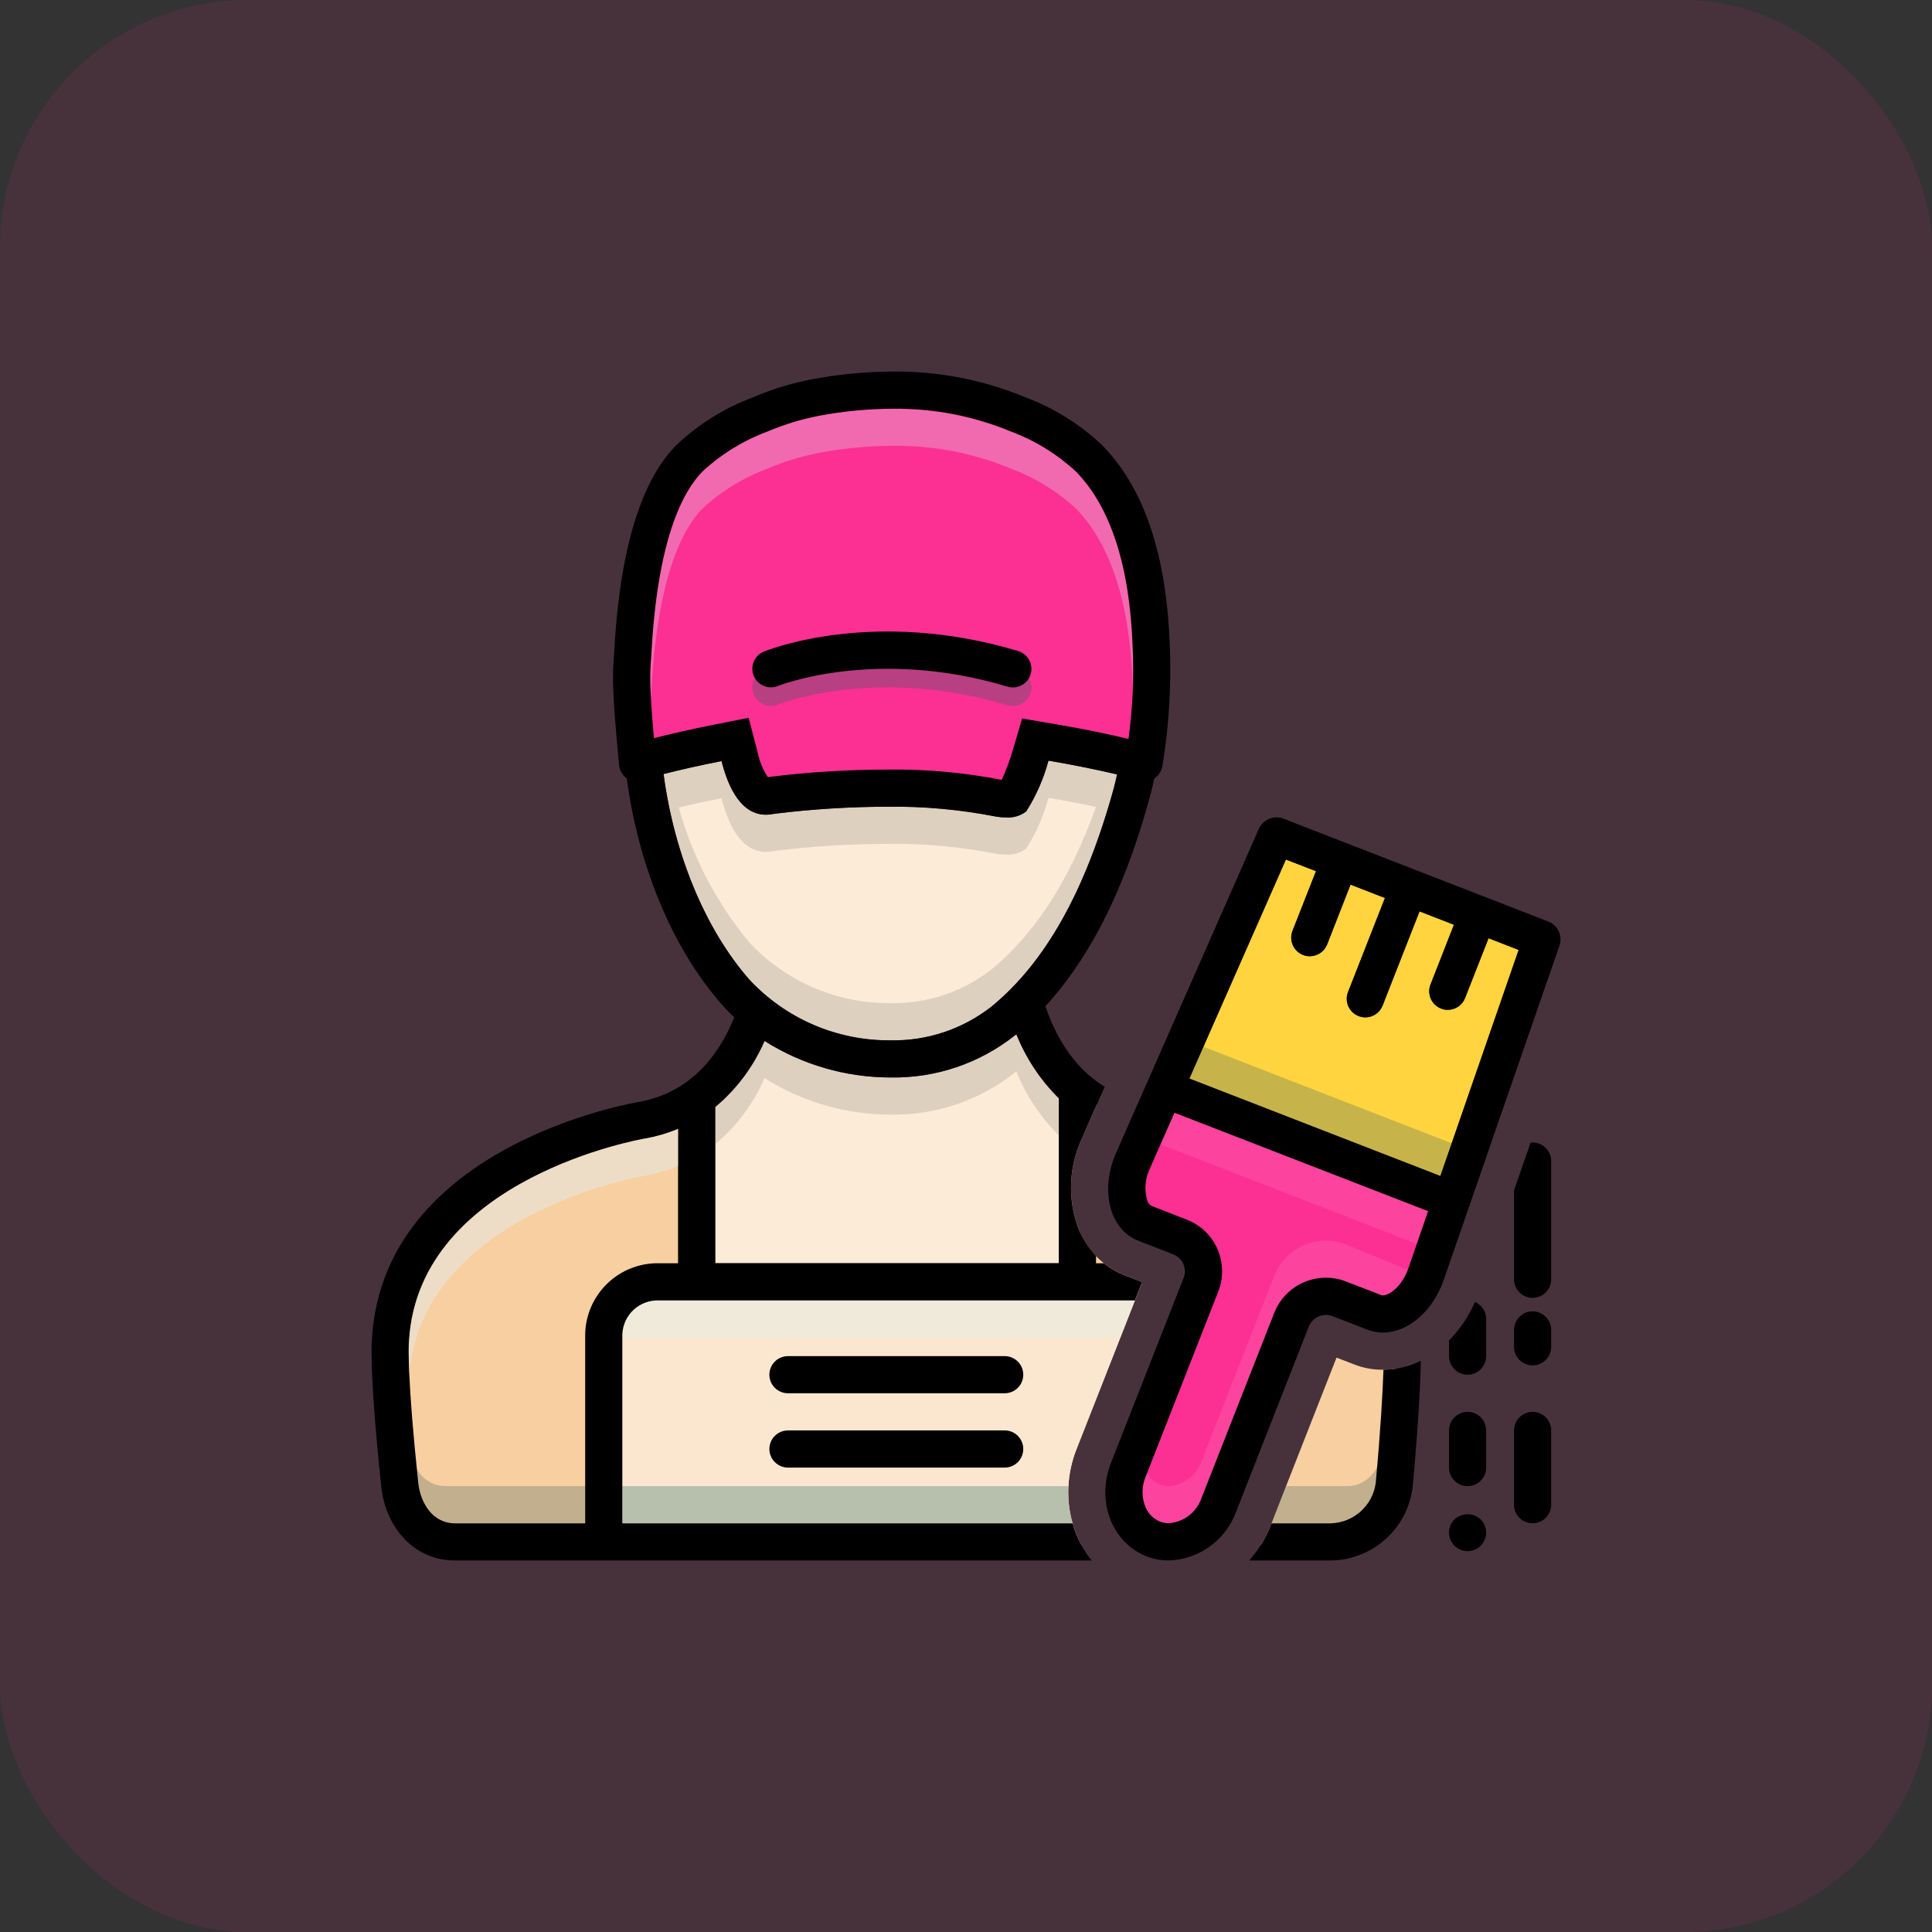
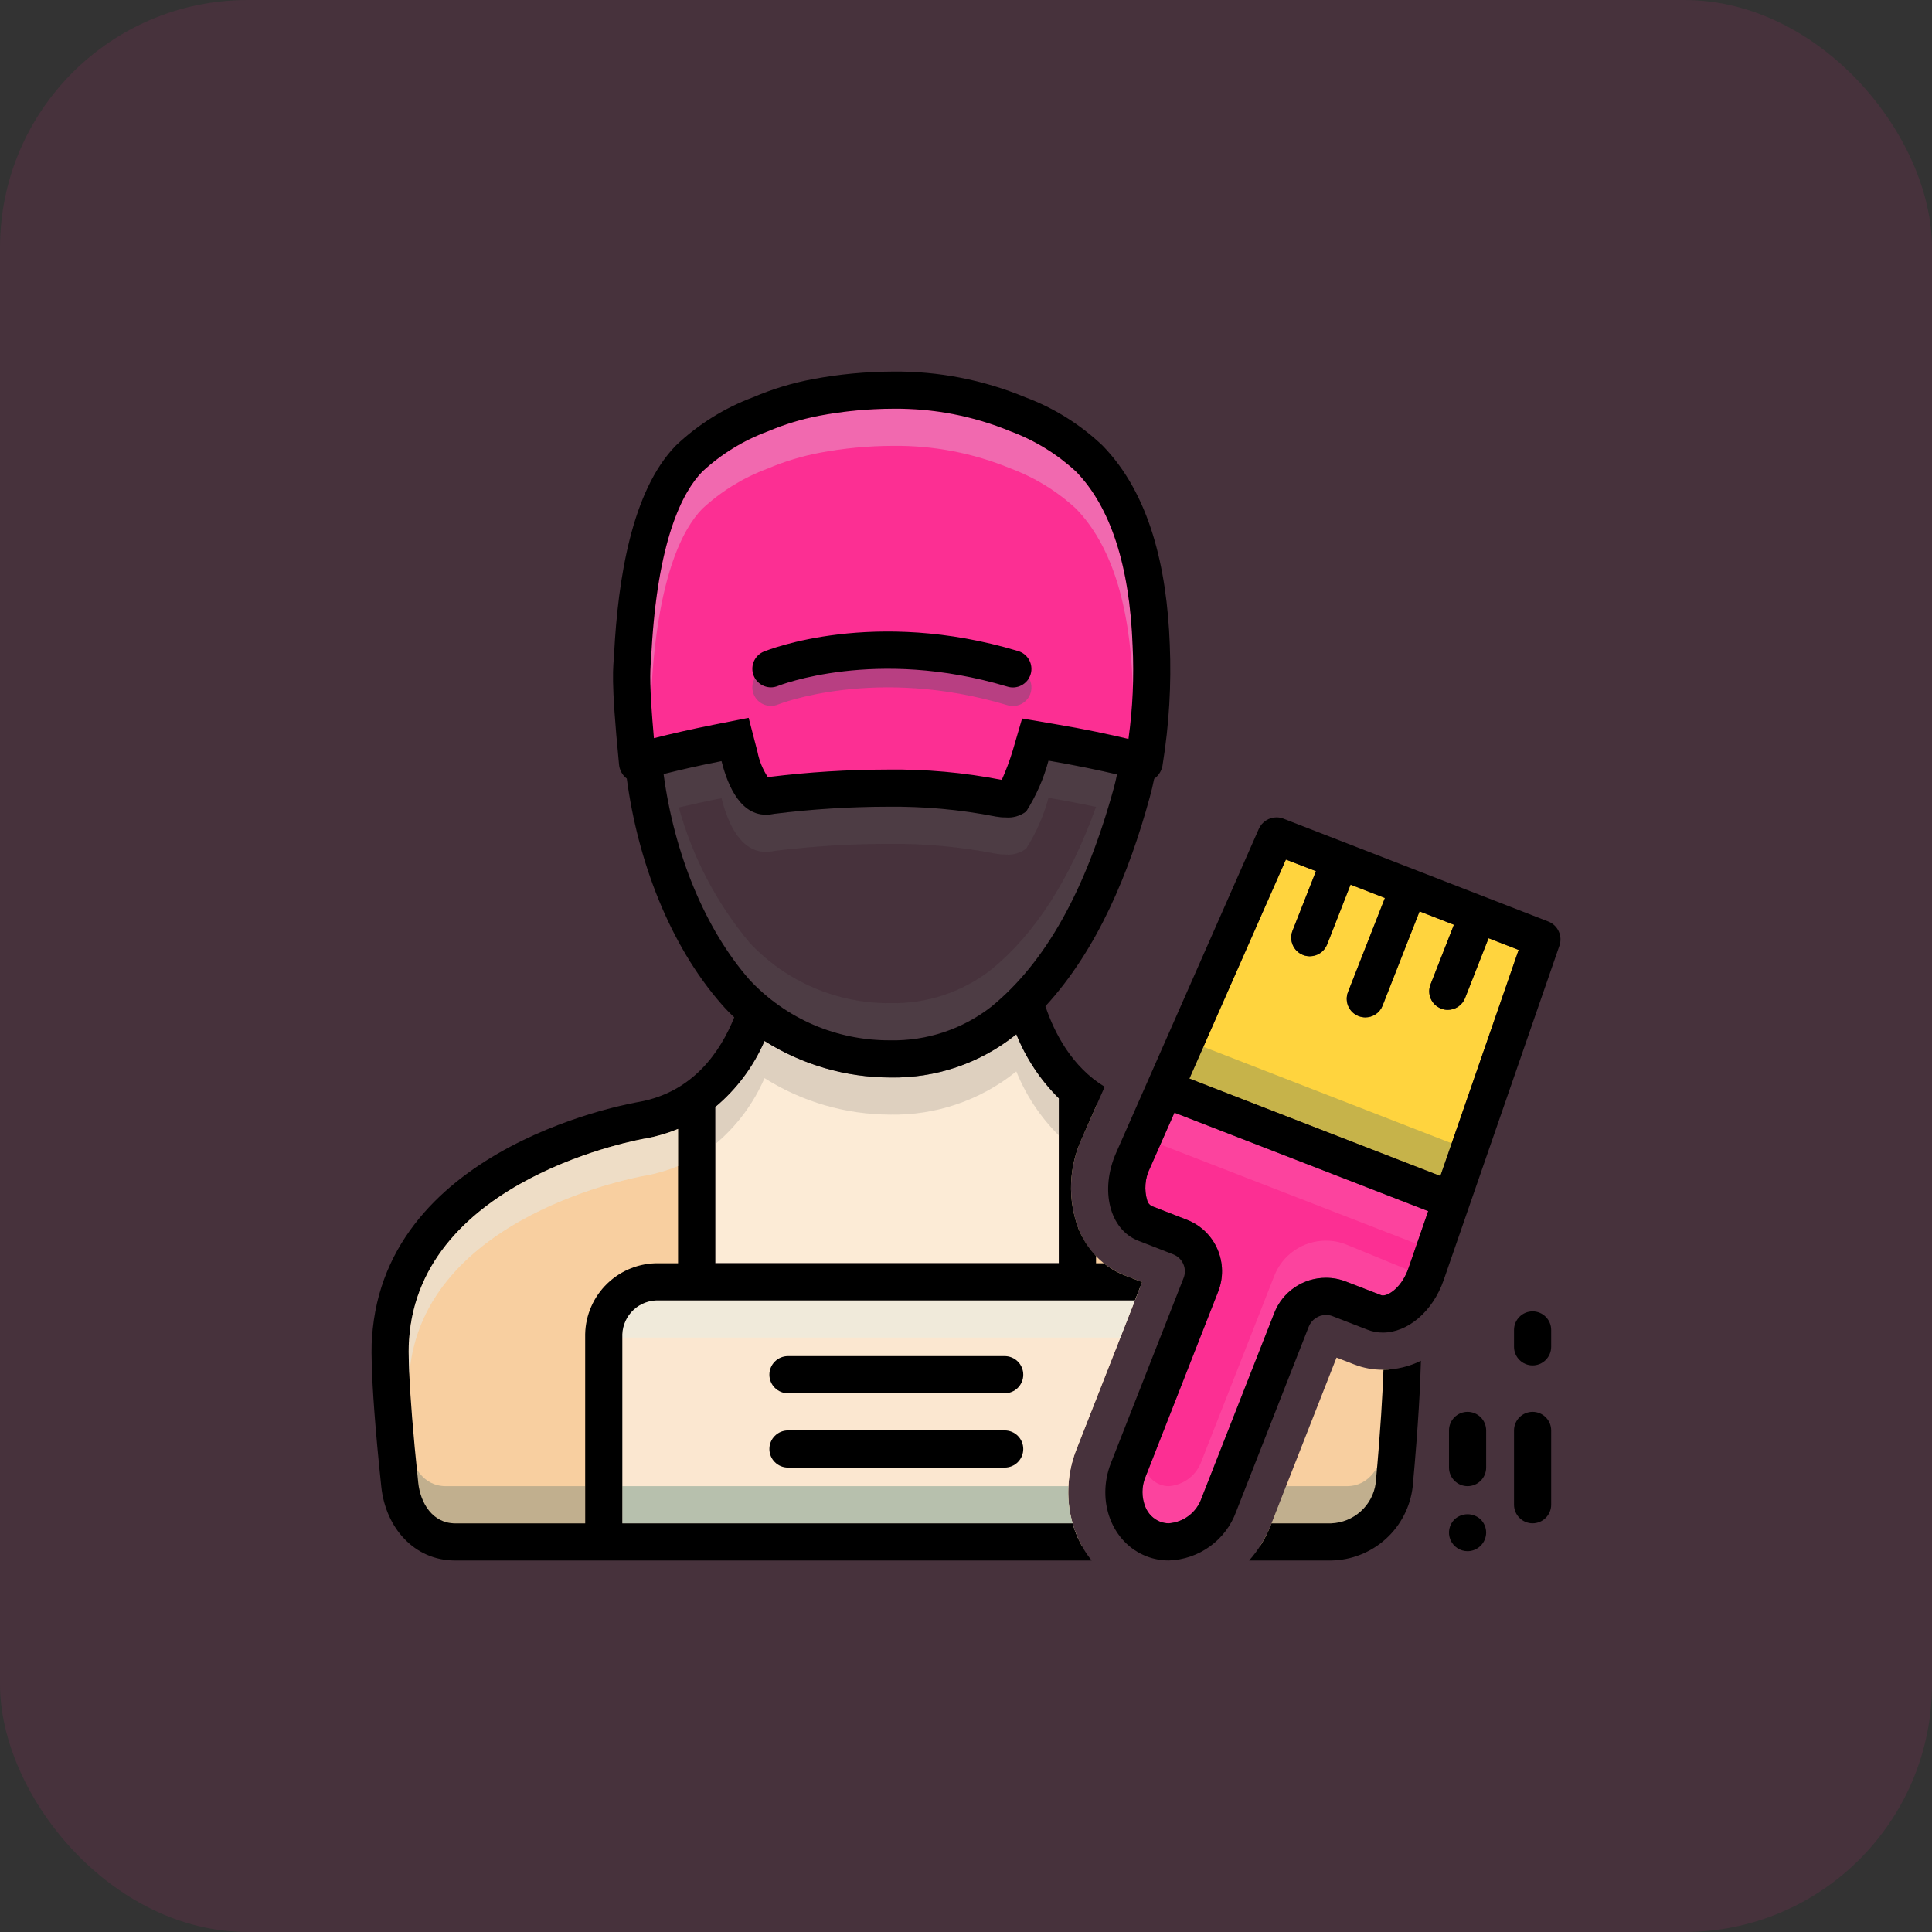
<svg xmlns="http://www.w3.org/2000/svg" width="78" height="78" viewBox="0 0 78 78" fill="none">
  <rect x="0" y="0" width="78" height="78" fill="#333333" stroke="none" />
  <rect opacity="0.1" width="78" height="78" rx="10" fill="#FC2F93" />
  <g clip-path="url(#clip0_634_3001)">
    <g clip-path="url(#clip1_634_3001)">
      <path d="M56.483 56.689C56.531 63.266 52.688 62.393 52.688 62.393C52.688 62.393 52.024 62.393 50.884 62.396C51.05 62.139 51.19 61.867 51.304 61.583L51.337 61.5L51.922 60L53.959 54.81L54.667 55.084C55.038 55.229 55.432 55.303 55.83 55.301C55.935 55.301 56.04 55.294 56.145 55.286L56.231 55.275C56.28 55.271 56.325 55.264 56.374 55.256C56.445 55.731 56.481 56.209 56.483 56.689ZM43.498 62.053C43.019 60.929 43.003 59.66 43.455 58.524L46.109 51.762L45.413 51.492C44.992 51.325 44.609 51.073 44.289 50.753C43.968 50.432 43.717 50.05 43.55 49.629C43.324 49.036 43.22 48.404 43.244 47.771C43.268 47.138 43.418 46.515 43.687 45.941L44.281 44.593C43.84 44.453 43.392 44.317 42.938 44.188L43.078 51.813H27.75L27.984 44.531C27.984 44.531 17.531 46.219 16.219 51.844C14.906 57.469 16.125 62.297 19.031 62.391C20.905 62.451 34.359 62.434 43.677 62.414C43.613 62.297 43.553 62.177 43.498 62.053Z" fill="#F8CFA0" />
      <path d="M46.072 51.859L45.821 52.501L45.233 54.001L43.455 58.523C43.27 58.995 43.162 59.494 43.136 60.001C43.106 60.507 43.163 61.014 43.305 61.501C43.355 61.689 43.421 61.873 43.5 62.052C43.512 62.081 43.526 62.11 43.541 62.138H24.48V53.157C24.48 52.986 24.514 52.817 24.579 52.66C24.645 52.502 24.741 52.359 24.862 52.238C24.983 52.118 25.126 52.022 25.284 51.957C25.442 51.892 25.611 51.859 25.781 51.859H46.072Z" fill="#FBE7D0" />
      <path d="M25.625 30.709L29.875 29.782L30.781 32.219C30.781 32.219 37.062 30.965 40.688 32.438L41.969 29.782L46.156 30.709C46.156 30.709 49.312 15.985 37.125 15.516C24.938 15.047 25.281 24.949 25.625 30.709Z" fill="#FC2F93" />
      <path opacity="0.3" d="M31.125 28.5C31.222 28.5 31.319 28.48 31.409 28.443C31.448 28.428 35.359 26.876 40.659 28.467C40.754 28.498 40.855 28.51 40.954 28.502C41.054 28.493 41.151 28.465 41.239 28.419C41.328 28.372 41.406 28.309 41.47 28.232C41.534 28.155 41.581 28.066 41.61 27.97C41.639 27.874 41.648 27.774 41.637 27.674C41.627 27.575 41.596 27.479 41.548 27.391C41.499 27.304 41.434 27.227 41.356 27.165C41.277 27.103 41.187 27.058 41.091 27.031C35.288 25.287 31.02 26.982 30.842 27.055C30.681 27.12 30.547 27.24 30.464 27.393C30.382 27.546 30.355 27.723 30.388 27.894C30.422 28.065 30.513 28.218 30.648 28.329C30.782 28.439 30.951 28.5 31.125 28.5Z" fill="#18665C" />
      <path d="M40.562 54.75H31.812C31.613 54.75 31.423 54.829 31.282 54.97C31.141 55.11 31.062 55.301 31.062 55.5C31.062 55.699 31.141 55.89 31.282 56.03C31.423 56.171 31.613 56.25 31.812 56.25H40.562C40.761 56.25 40.952 56.171 41.093 56.03C41.233 55.89 41.312 55.699 41.312 55.5C41.312 55.301 41.233 55.11 41.093 54.97C40.952 54.829 40.761 54.75 40.562 54.75ZM40.562 57.75H31.812C31.613 57.75 31.423 57.829 31.282 57.97C31.141 58.11 31.062 58.301 31.062 58.5C31.062 58.699 31.141 58.89 31.282 59.03C31.423 59.171 31.613 59.25 31.812 59.25H40.562C40.761 59.25 40.952 59.171 41.093 59.03C41.233 58.89 41.312 58.699 41.312 58.5C41.312 58.301 41.233 58.11 41.093 57.97C40.952 57.829 40.761 57.75 40.562 57.75ZM61.875 52.943C61.676 52.943 61.485 53.022 61.345 53.163C61.204 53.304 61.125 53.494 61.125 53.693V54.375C61.125 54.574 61.204 54.765 61.345 54.905C61.485 55.046 61.676 55.125 61.875 55.125C62.074 55.125 62.265 55.046 62.405 54.905C62.546 54.765 62.625 54.574 62.625 54.375V53.693C62.625 53.494 62.546 53.304 62.405 53.163C62.265 53.022 62.074 52.943 61.875 52.943ZM59.25 57C59.051 57 58.86 57.079 58.72 57.22C58.579 57.36 58.5 57.551 58.5 57.75V59.25C58.5 59.449 58.579 59.64 58.72 59.78C58.86 59.921 59.051 60 59.25 60C59.449 60 59.64 59.921 59.78 59.78C59.921 59.64 60 59.449 60 59.25V57.75C60 57.551 59.921 57.36 59.78 57.22C59.64 57.079 59.449 57 59.25 57ZM61.875 57C61.676 57 61.485 57.079 61.345 57.22C61.204 57.36 61.125 57.551 61.125 57.75V60.75C61.125 60.949 61.204 61.14 61.345 61.28C61.485 61.421 61.676 61.5 61.875 61.5C62.074 61.5 62.265 61.421 62.405 61.28C62.546 61.14 62.625 60.949 62.625 60.75V57.75C62.625 57.551 62.546 57.36 62.405 57.22C62.265 57.079 62.074 57 61.875 57ZM58.721 61.343C58.616 61.447 58.544 61.581 58.514 61.727C58.485 61.872 58.499 62.023 58.556 62.161C58.613 62.298 58.709 62.416 58.833 62.498C58.956 62.581 59.101 62.625 59.25 62.625C59.449 62.624 59.639 62.544 59.779 62.404C59.919 62.264 59.999 62.074 60 61.875C60 61.776 59.98 61.678 59.942 61.587C59.904 61.495 59.849 61.413 59.779 61.343C59.635 61.209 59.446 61.134 59.25 61.134C59.054 61.134 58.865 61.209 58.721 61.343Z" fill="black" />
      <path opacity="0.3" d="M43.305 61.5H25.125V60H43.136C43.106 60.506 43.163 61.014 43.305 61.5Z" fill="#18665C" />
      <path opacity="0.3" d="M45.821 52.5L45.233 54H25.125V52.5H45.821Z" fill="#D6F2F2" />
      <path opacity="0.3" d="M23.625 60V61.5H17.996C17.089 61.5 16.598 60.678 16.511 59.865C16.069 55.687 16.121 54.386 16.133 54.191L16.136 54.183L16.14 54.101C16.142 54.065 16.145 54.028 16.151 53.992C16.189 54.858 16.286 56.238 16.511 58.365C16.598 59.178 17.089 60 17.996 60H23.625ZM56.231 55.275C56.201 56.126 56.111 57.555 55.864 59.865C55.778 60.678 55.286 61.5 54.379 61.5H51.337L51.922 60H54.379C55.286 60 55.778 59.178 55.864 58.365C55.999 57.086 56.089 56.077 56.145 55.286L56.231 55.275Z" fill="#426666" />
      <path d="M42.75 44.343V51H28.875V44.692C29.738 43.971 30.42 43.058 30.866 42.026C32.387 42.987 34.149 43.498 35.947 43.5C37.772 43.533 39.551 42.932 40.98 41.797C40.999 41.786 41.014 41.767 41.032 41.756C41.422 42.727 42.007 43.607 42.75 44.343Z" fill="#FCEBD6" />
-       <path d="M45.097 31.264C45.06 31.448 45.019 31.628 44.97 31.808C43.83 35.952 42.218 38.843 40.028 40.639C38.865 41.549 37.424 42.03 35.947 42C34.883 42.009 33.827 41.796 32.849 41.376C31.87 40.956 30.99 40.337 30.262 39.559C28.462 37.508 27.218 34.463 26.79 31.249C27.435 31.088 28.238 30.9 29.13 30.728C29.306 31.41 29.76 32.892 30.922 32.892C31.037 32.891 31.152 32.879 31.264 32.854C32.774 32.667 34.294 32.572 35.816 32.569C37.29 32.55 38.761 32.683 40.208 32.967C40.334 32.99 40.462 33.001 40.59 33C40.89 33.028 41.19 32.943 41.43 32.76C41.833 32.127 42.136 31.435 42.33 30.709C43.432 30.896 44.37 31.095 45.097 31.264Z" fill="#FCEBD6" />
-       <path d="M61.875 46.125C61.847 46.126 61.82 46.129 61.792 46.133L61.125 48.061V51.648C61.125 51.847 61.204 52.038 61.345 52.178C61.485 52.319 61.676 52.398 61.875 52.398C62.074 52.398 62.265 52.319 62.405 52.178C62.546 52.038 62.625 51.847 62.625 51.648V46.875C62.625 46.676 62.546 46.485 62.405 46.345C62.265 46.204 62.074 46.125 61.875 46.125ZM59.548 52.563C59.299 53.142 58.944 53.669 58.5 54.118V54.75C58.5 54.949 58.579 55.14 58.72 55.28C58.86 55.421 59.051 55.5 59.25 55.5C59.449 55.5 59.64 55.421 59.78 55.28C59.921 55.14 60 54.949 60 54.75V53.25C60 53.104 59.957 52.961 59.877 52.839C59.797 52.717 59.683 52.621 59.548 52.563Z" fill="black" />
      <path d="M61.312 38.352L58.151 47.479L48.019 43.546L51.915 34.703L53.13 35.172L52.181 37.583C52.109 37.768 52.114 37.974 52.193 38.156C52.272 38.338 52.42 38.481 52.605 38.554C52.692 38.59 52.785 38.608 52.879 38.607C53.03 38.607 53.178 38.562 53.303 38.477C53.428 38.392 53.524 38.271 53.58 38.131L54.525 35.716L55.913 36.256L54.424 40.051C54.388 40.142 54.37 40.24 54.372 40.338C54.374 40.437 54.395 40.534 54.434 40.624C54.474 40.714 54.53 40.796 54.601 40.864C54.672 40.932 54.756 40.986 54.847 41.022C54.935 41.056 55.028 41.073 55.121 41.074C55.272 41.075 55.419 41.03 55.544 40.945C55.669 40.86 55.764 40.739 55.819 40.598L57.311 36.796L58.699 37.336L57.754 39.747C57.718 39.839 57.7 39.936 57.702 40.035C57.704 40.133 57.725 40.23 57.764 40.32C57.803 40.411 57.86 40.492 57.931 40.56C58.002 40.629 58.086 40.682 58.178 40.718C58.264 40.754 58.357 40.771 58.451 40.771C58.602 40.771 58.749 40.725 58.874 40.64C58.998 40.555 59.094 40.435 59.149 40.294L60.097 37.879L61.312 38.352Z" fill="#FFD43E" />
      <path d="M57.66 48.897L56.869 51.188C56.606 51.949 56.093 52.302 55.83 52.302C55.803 52.302 55.776 52.297 55.751 52.287L55.414 52.156L54.337 51.739C54.081 51.639 53.807 51.588 53.531 51.589C53.079 51.588 52.638 51.724 52.265 51.979C51.892 52.234 51.605 52.597 51.443 53.018L48.51 60.484C48.413 60.764 48.237 61.009 48.002 61.19C47.767 61.371 47.485 61.479 47.19 61.501C47.067 61.501 46.945 61.478 46.83 61.433C46.699 61.38 46.579 61.3 46.478 61.2C46.378 61.099 46.299 60.98 46.245 60.848C46.165 60.654 46.124 60.445 46.124 60.235C46.125 60.024 46.167 59.816 46.249 59.622L49.178 52.152C49.287 51.877 49.341 51.583 49.336 51.286C49.33 50.99 49.267 50.698 49.148 50.427C49.031 50.158 48.861 49.915 48.65 49.712C48.438 49.509 48.188 49.351 47.914 49.246L46.5 48.694C46.457 48.673 46.419 48.643 46.388 48.606C46.357 48.569 46.334 48.527 46.32 48.481C46.184 48.039 46.225 47.562 46.432 47.149L47.415 44.922L57.66 48.897Z" fill="#FC2F93" />
      <path opacity="0.3" d="M45.739 27.829L45.727 27.574C45.608 24.341 44.839 21.971 43.44 20.535C42.675 19.829 41.779 19.279 40.804 18.915C39.296 18.291 37.677 17.98 36.045 18C35.052 18.003 34.062 18.097 33.086 18.281C32.367 18.418 31.664 18.632 30.99 18.919C30.015 19.281 29.121 19.83 28.358 20.535C27.547 21.364 26.535 23.321 26.295 27.934C26.288 28.024 26.284 28.11 26.276 28.196C26.241 27.704 26.241 27.211 26.276 26.719C26.284 26.625 26.288 26.531 26.295 26.434C26.535 21.821 27.547 19.864 28.358 19.035C29.121 18.33 30.015 17.781 30.99 17.419C31.664 17.132 32.367 16.918 33.086 16.781C33.825 16.643 34.571 16.556 35.321 16.519C35.441 16.511 35.565 16.508 35.685 16.504C35.805 16.5 35.925 16.5 36.045 16.5C36.263 16.5 36.476 16.504 36.69 16.515C38.104 16.566 39.498 16.871 40.804 17.415C41.779 17.779 42.675 18.329 43.44 19.035C44.839 20.471 45.608 22.841 45.727 26.074C45.754 26.767 45.754 27.319 45.739 27.829Z" fill="#D6F2F2" />
      <path opacity="0.2" d="M44.715 31.178C43.924 31.001 43.129 30.845 42.33 30.709C42.136 31.435 41.833 32.127 41.43 32.76C41.19 32.943 40.89 33.028 40.59 33C40.462 33.001 40.334 32.99 40.208 32.967C39.331 32.785 38.442 32.669 37.549 32.618C37.2 32.595 36.84 32.584 36.472 32.577C36.259 32.573 36.038 32.569 35.816 32.569C35.34 32.569 34.875 32.58 34.44 32.595C34.204 32.603 33.975 32.614 33.754 32.629C32.288 32.715 31.264 32.854 31.264 32.854C31.152 32.879 31.037 32.891 30.922 32.892C29.76 32.892 29.306 31.41 29.13 30.728C28.238 30.9 27.435 31.088 26.79 31.249C26.819 31.468 26.853 31.687 26.89 31.904C26.901 31.974 26.915 32.043 26.927 32.112C27.448 35.003 28.625 37.692 30.262 39.559C31.633 41.032 33.529 41.905 35.539 41.989C37.149 42.098 38.744 41.618 40.028 40.639C42.218 38.843 43.83 35.952 44.97 31.808C45.019 31.628 45.06 31.448 45.097 31.264C44.977 31.238 44.85 31.208 44.715 31.178ZM40.028 39.139C38.865 40.049 37.424 40.53 35.947 40.5C34.883 40.509 33.827 40.296 32.849 39.876C31.87 39.456 30.99 38.837 30.262 38.059C28.932 36.464 27.958 34.603 27.405 32.6C27.922 32.477 28.501 32.349 29.13 32.228C29.306 32.91 29.76 34.392 30.922 34.392C31.037 34.391 31.152 34.379 31.264 34.354C32.774 34.167 34.294 34.072 35.816 34.069C37.29 34.05 38.761 34.183 40.208 34.467C40.334 34.49 40.462 34.501 40.59 34.5C40.89 34.528 41.19 34.443 41.43 34.26C41.833 33.627 42.136 32.935 42.33 32.209C43.045 32.332 43.688 32.456 44.251 32.577C43.184 35.53 41.792 37.69 40.028 39.139Z" fill="#676868" />
      <path d="M55.541 59.878C55.48 60.317 55.267 60.721 54.937 61.017C54.608 61.314 54.184 61.486 53.741 61.501H51.335L51.303 61.583C51.098 62.103 50.802 62.584 50.43 63.001H53.741C54.559 62.988 55.344 62.678 55.951 62.128C56.557 61.579 56.942 60.828 57.035 60.015C57.27 57.453 57.345 55.841 57.366 54.938C56.896 55.171 56.379 55.295 55.854 55.301C55.822 56.223 55.742 57.699 55.541 59.878ZM47.227 26.022C47.111 22.913 46.417 19.943 44.513 17.989C43.616 17.137 42.556 16.473 41.396 16.04C39.701 15.335 37.881 14.981 36.045 15.001C34.959 15.005 33.876 15.108 32.809 15.308C31.982 15.463 31.175 15.709 30.401 16.04C29.242 16.473 28.182 17.137 27.285 17.989C25.492 19.827 24.949 23.427 24.795 26.356C24.761 27.012 24.645 27.308 24.99 30.841C24.997 30.956 25.029 31.069 25.083 31.171C25.137 31.274 25.213 31.363 25.305 31.433C25.747 34.741 27.023 38.138 29.134 40.546C29.294 40.73 29.464 40.905 29.644 41.071C29.089 42.455 27.983 44.093 25.796 44.487C25.796 44.487 15.521 46.141 15.019 54.008C15.019 54.008 14.873 55.118 15.394 60.023C15.566 61.669 16.718 63.001 18.371 63.001H44.074C43.84 62.712 43.647 62.393 43.5 62.052C43.422 61.873 43.356 61.689 43.305 61.501H25.125V53.866C25.141 53.489 25.305 53.134 25.582 52.878C25.859 52.623 26.226 52.487 26.602 52.501H45.773C45.788 52.501 45.803 52.505 45.818 52.505L46.11 51.762L45.413 51.492C45.106 51.373 44.821 51.207 44.565 51.001H44.25V50.708C43.953 50.394 43.715 50.028 43.549 49.628C43.323 49.036 43.219 48.404 43.243 47.771C43.267 47.138 43.418 46.516 43.688 45.942L44.25 44.663L44.599 43.876C43.271 43.066 42.57 41.705 42.206 40.624C44.329 38.311 45.589 35.217 46.414 32.206C46.485 31.954 46.545 31.696 46.597 31.441C46.695 31.372 46.776 31.283 46.835 31.18C46.895 31.078 46.931 30.963 46.943 30.845C47.2 29.251 47.295 27.635 47.227 26.022ZM27.375 51.001H26.602C25.828 50.986 25.079 51.28 24.521 51.817C23.963 52.354 23.64 53.091 23.625 53.866V61.501H18.371C17.464 61.501 16.973 60.679 16.886 59.866C16.444 55.688 16.496 54.387 16.508 54.192L16.511 54.184L16.515 54.102C16.935 47.539 25.946 45.983 26.032 45.968L26.047 45.965H26.062C26.512 45.883 26.952 45.753 27.375 45.578V51.001ZM42.75 44.344V51.001H28.875V44.693C29.738 43.973 30.42 43.059 30.866 42.027C32.387 42.988 34.149 43.499 35.947 43.501C37.772 43.535 39.551 42.933 40.98 41.798C40.999 41.787 41.014 41.768 41.032 41.757C41.422 42.728 42.007 43.608 42.75 44.344ZM44.97 31.808C43.83 35.952 42.218 38.843 40.028 40.639C38.865 41.55 37.424 42.031 35.947 42.001C34.883 42.009 33.828 41.797 32.849 41.377C31.87 40.956 30.99 40.338 30.262 39.559C28.462 37.508 27.218 34.463 26.79 31.25C27.435 31.088 28.238 30.901 29.13 30.728C29.306 31.411 29.76 32.892 30.922 32.892C31.037 32.892 31.152 32.879 31.264 32.855C32.774 32.667 34.294 32.572 35.816 32.569C37.29 32.55 38.761 32.683 40.208 32.967C40.334 32.99 40.462 33.002 40.59 33.001C40.89 33.029 41.19 32.943 41.43 32.761C41.833 32.127 42.137 31.435 42.33 30.709C43.432 30.897 44.37 31.096 45.097 31.265C45.06 31.448 45.019 31.628 44.97 31.808ZM45.559 29.832C44.812 29.656 43.796 29.434 42.581 29.232L41.265 29.007L40.89 30.29C40.768 30.698 40.618 31.097 40.444 31.486C38.92 31.187 37.369 31.048 35.816 31.07C34.227 31.072 32.639 31.171 31.061 31.366L31.001 31.377C30.795 31.066 30.652 30.716 30.581 30.349L30.225 28.981L28.837 29.255C27.892 29.442 27.052 29.637 26.4 29.802C26.209 27.634 26.246 27.132 26.276 26.72C26.284 26.626 26.288 26.532 26.295 26.434C26.535 21.822 27.547 19.864 28.358 19.036C29.121 18.33 30.015 17.781 30.99 17.419C31.664 17.133 32.367 16.919 33.086 16.782C34.062 16.598 35.052 16.504 36.045 16.501C37.677 16.481 39.296 16.792 40.804 17.416C41.779 17.779 42.675 18.33 43.44 19.036C44.839 20.472 45.608 22.842 45.727 26.075C45.789 27.329 45.732 28.587 45.559 29.832Z" fill="black" />
      <path opacity="0.2" d="M42.75 44.343V45.843C42.007 45.107 41.422 44.227 41.032 43.256C41.014 43.267 40.999 43.286 40.98 43.297C39.551 44.432 37.772 45.033 35.947 45C34.149 44.998 32.387 44.487 30.866 43.526C30.42 44.558 29.738 45.471 28.875 46.192V44.692C29.738 43.971 30.42 43.058 30.866 42.026C32.269 42.913 33.88 43.418 35.539 43.488C35.788 43.502 36.039 43.504 36.289 43.492C36.367 43.488 36.45 43.485 36.529 43.477C38.153 43.401 39.711 42.813 40.98 41.797C40.999 41.786 41.014 41.767 41.032 41.756C41.422 42.727 42.007 43.607 42.75 44.343Z" fill="#676868" />
      <path opacity="0.5" d="M27.375 45.578V47.078C26.952 47.253 26.512 47.382 26.062 47.464H26.047L26.032 47.468C25.946 47.483 17.036 49.021 16.526 55.493C16.485 54.649 16.504 54.289 16.508 54.192L16.511 54.184L16.515 54.102C16.935 47.539 25.946 45.983 26.032 45.968L26.047 45.964H26.062C26.512 45.882 26.952 45.753 27.375 45.578Z" fill="#E4EDED" />
      <path opacity="0.1" d="M57.66 48.897L57.203 50.221L46.849 46.204L47.415 44.922L57.66 48.897ZM57.105 51.376C56.777 52.161 56.313 52.522 56.039 52.563C56.02 52.567 55.324 52.398 55.324 52.398L54.293 51.973C54.035 51.915 53.769 51.907 53.508 51.95C52.581 51.95 52.021 52.263 51.679 53.133L48.82 60.751C48.599 61.313 47.807 61.698 47.297 61.747C47.263 61.75 47.043 61.692 47.01 61.688C46.912 61.661 46.818 61.624 46.728 61.577C46.428 61.427 46.188 61.179 46.049 60.874C45.906 60.414 45.928 59.919 46.109 59.473L46.309 59.472C46.423 59.682 46.607 59.846 46.83 59.933C46.945 59.978 47.067 60.001 47.19 60.001C47.485 59.979 47.767 59.871 48.002 59.69C48.237 59.509 48.413 59.264 48.51 58.984L51.443 51.518C51.605 51.097 51.892 50.734 52.265 50.479C52.638 50.224 53.079 50.088 53.531 50.089C53.807 50.088 54.081 50.139 54.337 50.239L57.105 51.376Z" fill="white" />
      <path opacity="0.3" d="M58.609 46.158L58.151 47.478L48.019 43.544L48.585 42.262L58.609 46.158Z" fill="#426666" />
      <path d="M62.516 37.207L51.806 33.048C51.72 33.015 51.629 32.999 51.536 32.999C51.384 32.999 51.236 33.044 51.108 33.127C50.981 33.21 50.881 33.329 50.82 33.468L45.06 46.544C44.396 48.056 44.797 49.642 45.956 50.092L47.37 50.643C47.46 50.679 47.543 50.732 47.612 50.799C47.682 50.867 47.738 50.948 47.776 51.037C47.815 51.126 47.835 51.222 47.836 51.319C47.837 51.416 47.819 51.513 47.782 51.603L44.85 59.069C44.25 60.607 44.891 62.287 46.286 62.831C46.574 62.943 46.881 63 47.19 62.999C47.787 62.98 48.364 62.782 48.848 62.432C49.332 62.082 49.7 61.595 49.905 61.034L52.837 53.564C52.892 53.424 52.987 53.304 53.111 53.219C53.235 53.134 53.381 53.089 53.531 53.088C53.622 53.087 53.713 53.104 53.797 53.137C54.169 53.279 54.664 53.474 55.208 53.684C55.406 53.761 55.617 53.801 55.83 53.8C56.824 53.8 57.84 52.964 58.286 51.678L62.959 38.178C63.024 37.99 63.014 37.785 62.931 37.604C62.849 37.423 62.7 37.281 62.516 37.207ZM56.869 51.187C56.606 51.948 56.093 52.3 55.83 52.3C55.803 52.301 55.776 52.296 55.751 52.285L55.414 52.154L54.337 51.738C54.081 51.638 53.807 51.587 53.531 51.588C53.079 51.587 52.638 51.723 52.265 51.978C51.892 52.233 51.605 52.595 51.443 53.017L48.51 60.483C48.413 60.763 48.237 61.008 48.002 61.189C47.767 61.369 47.485 61.477 47.19 61.499C47.067 61.499 46.945 61.477 46.83 61.432C46.698 61.378 46.579 61.299 46.478 61.198C46.378 61.098 46.299 60.978 46.245 60.847C46.165 60.652 46.124 60.444 46.124 60.233C46.125 60.023 46.167 59.815 46.249 59.62L49.178 52.151C49.287 51.875 49.341 51.581 49.336 51.285C49.33 50.989 49.266 50.697 49.148 50.425C49.031 50.157 48.861 49.913 48.65 49.711C48.438 49.508 48.188 49.349 47.914 49.244L46.5 48.693C46.457 48.672 46.419 48.641 46.388 48.605C46.357 48.568 46.334 48.525 46.32 48.479C46.184 48.038 46.225 47.561 46.432 47.148L47.415 44.92L57.66 48.895L56.869 51.187ZM58.151 47.478L48.019 43.544L51.915 34.702L53.13 35.17L52.181 37.582C52.109 37.767 52.114 37.973 52.193 38.155C52.272 38.337 52.42 38.48 52.605 38.553C52.692 38.588 52.785 38.606 52.879 38.605C53.03 38.606 53.178 38.56 53.303 38.475C53.428 38.391 53.524 38.27 53.58 38.129L54.525 35.714L55.913 36.254L54.424 40.049C54.388 40.141 54.37 40.239 54.372 40.337C54.374 40.435 54.395 40.533 54.434 40.623C54.474 40.713 54.53 40.795 54.601 40.863C54.672 40.931 54.756 40.985 54.847 41.02C54.935 41.054 55.028 41.072 55.121 41.073C55.272 41.074 55.419 41.028 55.544 40.943C55.669 40.858 55.764 40.737 55.819 40.597L57.311 36.794L58.699 37.334L57.754 39.745C57.718 39.837 57.7 39.935 57.702 40.033C57.704 40.132 57.725 40.229 57.764 40.319C57.803 40.409 57.86 40.491 57.931 40.559C58.002 40.627 58.086 40.681 58.178 40.717C58.264 40.752 58.357 40.77 58.451 40.769C58.602 40.769 58.749 40.724 58.874 40.639C58.998 40.554 59.094 40.433 59.149 40.293L60.097 37.878L61.312 38.35L58.151 47.478ZM31.125 27.75C31.222 27.75 31.319 27.73 31.409 27.693C31.448 27.678 35.359 26.126 40.659 27.717C40.754 27.748 40.855 27.76 40.954 27.752C41.054 27.743 41.151 27.715 41.239 27.669C41.328 27.622 41.406 27.559 41.47 27.482C41.534 27.405 41.581 27.316 41.61 27.22C41.639 27.124 41.648 27.024 41.637 26.924C41.627 26.825 41.596 26.729 41.548 26.641C41.499 26.554 41.434 26.477 41.356 26.415C41.277 26.353 41.187 26.308 41.091 26.281C35.288 24.537 31.02 26.232 30.842 26.305C30.681 26.37 30.547 26.49 30.464 26.643C30.382 26.796 30.355 26.973 30.388 27.144C30.422 27.315 30.513 27.468 30.648 27.579C30.782 27.689 30.951 27.75 31.125 27.75Z" fill="black" />
    </g>
  </g>
  <defs>
    <clipPath id="clip0_634_3001">
      <rect width="48" height="48" fill="white" transform="translate(15 15)" />
    </clipPath>
    <clipPath id="clip1_634_3001">
      <rect width="48" height="48" fill="white" transform="translate(15 15)" />
    </clipPath>
  </defs>
</svg>